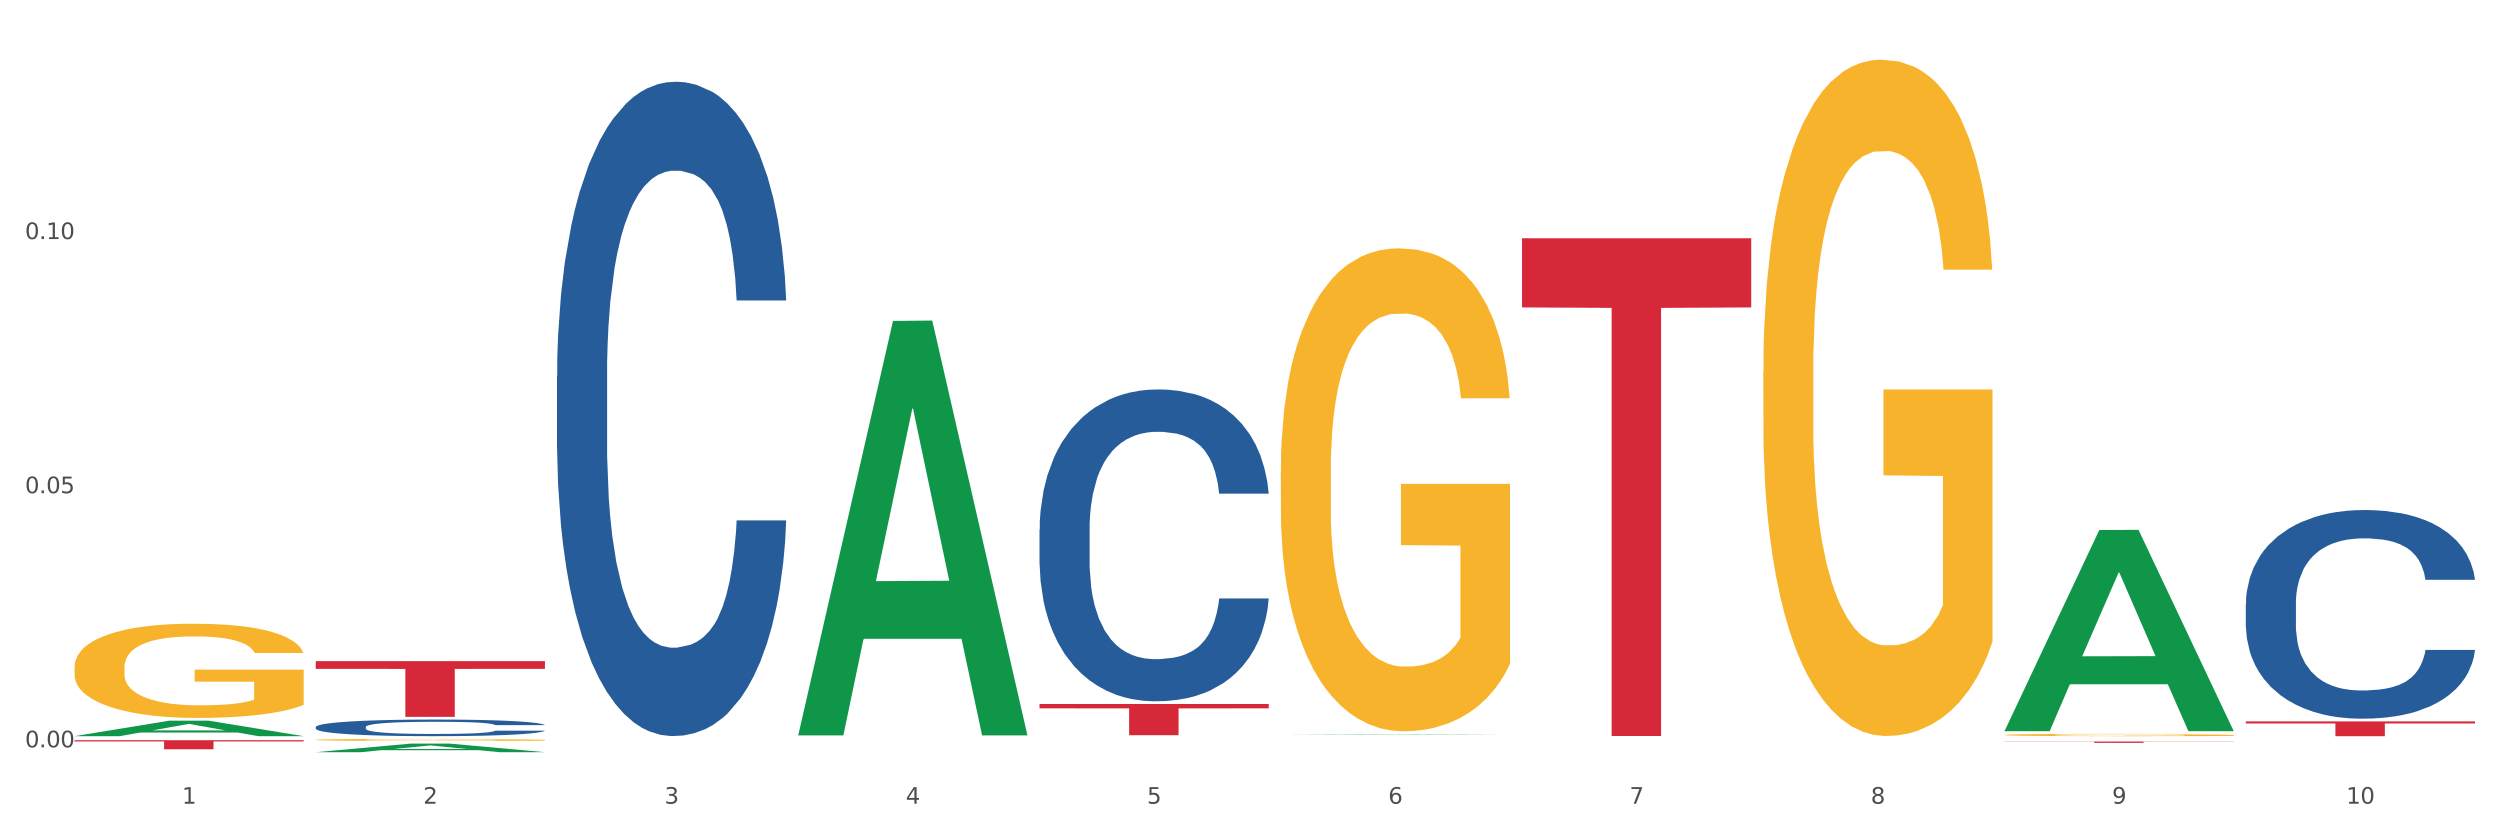
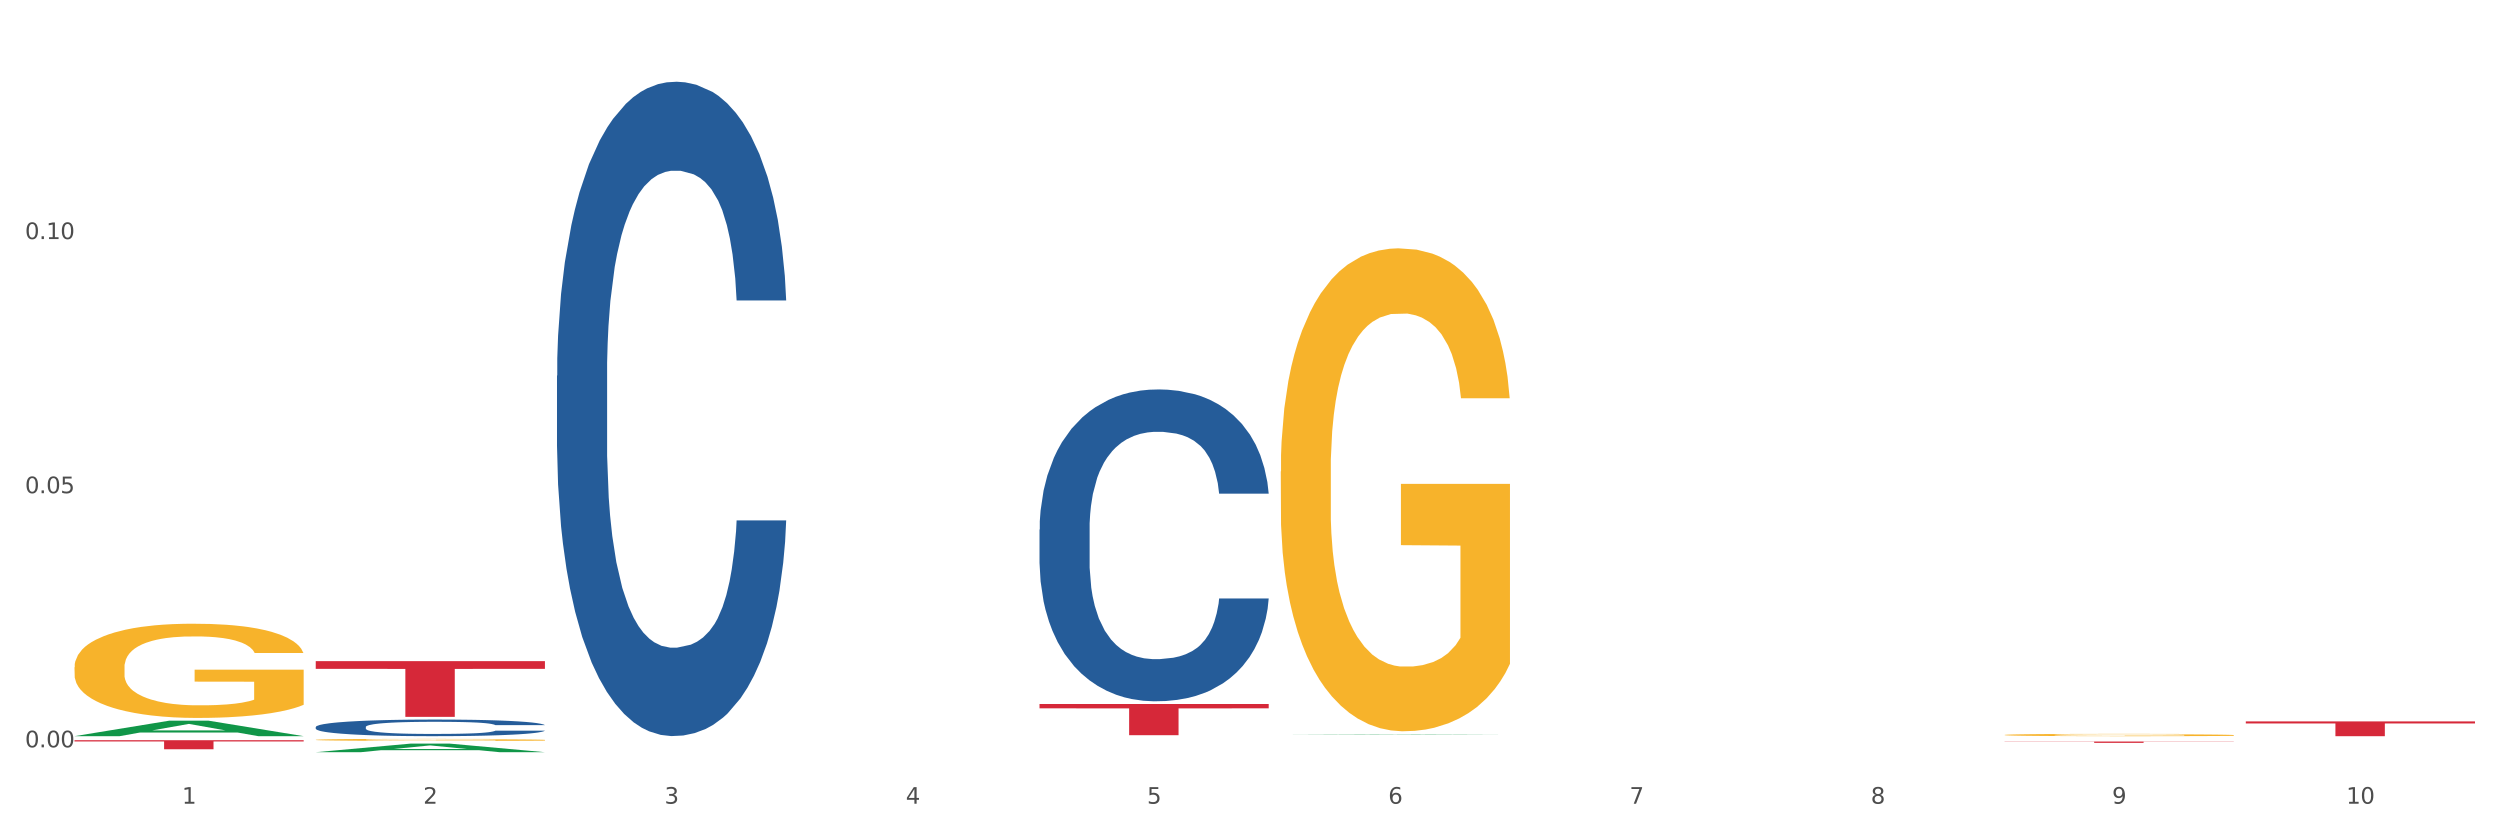
<svg xmlns="http://www.w3.org/2000/svg" xmlns:xlink="http://www.w3.org/1999/xlink" width="1080pt" height="360pt" viewBox="0 0 1080 360" version="1.1">
  <rect x="0" y="0" width="1080" height="360" fill="#333333" stroke="none" />
  <defs>
    <style type="text/css">*{stroke-linejoin: round; stroke-linecap: butt}</style>
  </defs>
  <g id="figure_1">
    <g id="patch_1">
      <path d="M 0 360  L 1080 360  L 1080 0  L 0 0  z " style="fill: #ffffff; stroke: #ffffff; stroke-linejoin: miter" />
    </g>
    <g id="axes_1">
      <g id="matplotlib.axis_1">
        <g id="xtick_1">
          <g id="text_1">
            <g style="fill: #4d4d4d" transform="translate(78.627 347.204) scale(0.096 -0.096)">
              <defs>
                <path id="DejaVuSans-31" d="M 794 531  L 1825 531  L 1825 4091  L 703 3866  L 703 4441  L 1819 4666  L 2450 4666  L 2450 531  L 3481 531  L 3481 0  L 794 0  L 794 531  z " transform="scale(0.016)" />
              </defs>
              <use xlink:href="#DejaVuSans-31" />
            </g>
          </g>
        </g>
        <g id="xtick_2">
          <g id="text_2">
            <g style="fill: #4d4d4d" transform="translate(182.851 347.204) scale(0.096 -0.096)">
              <defs>
-                 <path id="DejaVuSans-32" d="M 1228 531  L 3431 531  L 3431 0  L 469 0  L 469 531  Q 828 903 1448 1529  Q 2069 2156 2228 2338  Q 2531 2678 2651 2914  Q 2772 3150 2772 3378  Q 2772 3750 2511 3984  Q 2250 4219 1831 4219  Q 1534 4219 1204 4116  Q 875 4013 500 3803  L 500 4441  Q 881 4594 1212 4672  Q 1544 4750 1819 4750  Q 2544 4750 2975 4387  Q 3406 4025 3406 3419  Q 3406 3131 3298 2873  Q 3191 2616 2906 2266  Q 2828 2175 2409 1742  Q 1991 1309 1228 531  z " transform="scale(0.016)" />
+                 <path id="DejaVuSans-32" d="M 1228 531  L 3431 531  L 3431 0  L 469 0  L 469 531  Q 828 903 1448 1529  Q 2069 2156 2228 2338  Q 2531 2678 2651 2914  Q 2772 3150 2772 3378  Q 2772 3750 2511 3984  Q 2250 4219 1831 4219  Q 1534 4219 1204 4116  Q 875 4013 500 3803  L 500 4441  Q 881 4594 1212 4672  Q 2544 4750 2975 4387  Q 3406 4025 3406 3419  Q 3406 3131 3298 2873  Q 3191 2616 2906 2266  Q 2828 2175 2409 1742  Q 1991 1309 1228 531  z " transform="scale(0.016)" />
              </defs>
              <use xlink:href="#DejaVuSans-32" />
            </g>
          </g>
        </g>
        <g id="xtick_3">
          <g id="text_3">
            <g style="fill: #4d4d4d" transform="translate(287.074 347.204) scale(0.096 -0.096)">
              <defs>
                <path id="DejaVuSans-33" d="M 2597 2516  Q 3050 2419 3304 2112  Q 3559 1806 3559 1356  Q 3559 666 3084 287  Q 2609 -91 1734 -91  Q 1441 -91 1130 -33  Q 819 25 488 141  L 488 750  Q 750 597 1062 519  Q 1375 441 1716 441  Q 2309 441 2620 675  Q 2931 909 2931 1356  Q 2931 1769 2642 2001  Q 2353 2234 1838 2234  L 1294 2234  L 1294 2753  L 1863 2753  Q 2328 2753 2575 2939  Q 2822 3125 2822 3475  Q 2822 3834 2567 4026  Q 2313 4219 1838 4219  Q 1578 4219 1281 4162  Q 984 4106 628 3988  L 628 4550  Q 988 4650 1302 4700  Q 1616 4750 1894 4750  Q 2613 4750 3031 4423  Q 3450 4097 3450 3541  Q 3450 3153 3228 2886  Q 3006 2619 2597 2516  z " transform="scale(0.016)" />
              </defs>
              <use xlink:href="#DejaVuSans-33" />
            </g>
          </g>
        </g>
        <g id="xtick_4">
          <g id="text_4">
            <g style="fill: #4d4d4d" transform="translate(391.298 347.204) scale(0.096 -0.096)">
              <defs>
                <path id="DejaVuSans-34" d="M 2419 4116  L 825 1625  L 2419 1625  L 2419 4116  z M 2253 4666  L 3047 4666  L 3047 1625  L 3713 1625  L 3713 1100  L 3047 1100  L 3047 0  L 2419 0  L 2419 1100  L 313 1100  L 313 1709  L 2253 4666  z " transform="scale(0.016)" />
              </defs>
              <use xlink:href="#DejaVuSans-34" />
            </g>
          </g>
        </g>
        <g id="xtick_5">
          <g id="text_5">
            <g style="fill: #4d4d4d" transform="translate(495.522 347.204) scale(0.096 -0.096)">
              <defs>
                <path id="DejaVuSans-35" d="M 691 4666  L 3169 4666  L 3169 4134  L 1269 4134  L 1269 2991  Q 1406 3038 1543 3061  Q 1681 3084 1819 3084  Q 2600 3084 3056 2656  Q 3513 2228 3513 1497  Q 3513 744 3044 326  Q 2575 -91 1722 -91  Q 1428 -91 1123 -41  Q 819 9 494 109  L 494 744  Q 775 591 1075 516  Q 1375 441 1709 441  Q 2250 441 2565 725  Q 2881 1009 2881 1497  Q 2881 1984 2565 2268  Q 2250 2553 1709 2553  Q 1456 2553 1204 2497  Q 953 2441 691 2322  L 691 4666  z " transform="scale(0.016)" />
              </defs>
              <use xlink:href="#DejaVuSans-35" />
            </g>
          </g>
        </g>
        <g id="xtick_6">
          <g id="text_6">
            <g style="fill: #4d4d4d" transform="translate(599.745 347.204) scale(0.096 -0.096)">
              <defs>
                <path id="DejaVuSans-36" d="M 2113 2584  Q 1688 2584 1439 2293  Q 1191 2003 1191 1497  Q 1191 994 1439 701  Q 1688 409 2113 409  Q 2538 409 2786 701  Q 3034 994 3034 1497  Q 3034 2003 2786 2293  Q 2538 2584 2113 2584  z M 3366 4563  L 3366 3988  Q 3128 4100 2886 4159  Q 2644 4219 2406 4219  Q 1781 4219 1451 3797  Q 1122 3375 1075 2522  Q 1259 2794 1537 2939  Q 1816 3084 2150 3084  Q 2853 3084 3261 2657  Q 3669 2231 3669 1497  Q 3669 778 3244 343  Q 2819 -91 2113 -91  Q 1303 -91 875 529  Q 447 1150 447 2328  Q 447 3434 972 4092  Q 1497 4750 2381 4750  Q 2619 4750 2861 4703  Q 3103 4656 3366 4563  z " transform="scale(0.016)" />
              </defs>
              <use xlink:href="#DejaVuSans-36" />
            </g>
          </g>
        </g>
        <g id="xtick_7">
          <g id="text_7">
            <g style="fill: #4d4d4d" transform="translate(703.969 347.204) scale(0.096 -0.096)">
              <defs>
                <path id="DejaVuSans-37" d="M 525 4666  L 3525 4666  L 3525 4397  L 1831 0  L 1172 0  L 2766 4134  L 525 4134  L 525 4666  z " transform="scale(0.016)" />
              </defs>
              <use xlink:href="#DejaVuSans-37" />
            </g>
          </g>
        </g>
        <g id="xtick_8">
          <g id="text_8">
            <g style="fill: #4d4d4d" transform="translate(808.193 347.204) scale(0.096 -0.096)">
              <defs>
                <path id="DejaVuSans-38" d="M 2034 2216  Q 1584 2216 1326 1975  Q 1069 1734 1069 1313  Q 1069 891 1326 650  Q 1584 409 2034 409  Q 2484 409 2743 651  Q 3003 894 3003 1313  Q 3003 1734 2745 1975  Q 2488 2216 2034 2216  z M 1403 2484  Q 997 2584 770 2862  Q 544 3141 544 3541  Q 544 4100 942 4425  Q 1341 4750 2034 4750  Q 2731 4750 3128 4425  Q 3525 4100 3525 3541  Q 3525 3141 3298 2862  Q 3072 2584 2669 2484  Q 3125 2378 3379 2068  Q 3634 1759 3634 1313  Q 3634 634 3220 271  Q 2806 -91 2034 -91  Q 1263 -91 848 271  Q 434 634 434 1313  Q 434 1759 690 2068  Q 947 2378 1403 2484  z M 1172 3481  Q 1172 3119 1398 2916  Q 1625 2713 2034 2713  Q 2441 2713 2670 2916  Q 2900 3119 2900 3481  Q 2900 3844 2670 4047  Q 2441 4250 2034 4250  Q 1625 4250 1398 4047  Q 1172 3844 1172 3481  z " transform="scale(0.016)" />
              </defs>
              <use xlink:href="#DejaVuSans-38" />
            </g>
          </g>
        </g>
        <g id="xtick_9">
          <g id="text_9">
            <g style="fill: #4d4d4d" transform="translate(912.416 347.204) scale(0.096 -0.096)">
              <defs>
                <path id="DejaVuSans-39" d="M 703 97  L 703 672  Q 941 559 1184 500  Q 1428 441 1663 441  Q 2288 441 2617 861  Q 2947 1281 2994 2138  Q 2813 1869 2534 1725  Q 2256 1581 1919 1581  Q 1219 1581 811 2004  Q 403 2428 403 3163  Q 403 3881 828 4315  Q 1253 4750 1959 4750  Q 2769 4750 3195 4129  Q 3622 3509 3622 2328  Q 3622 1225 3098 567  Q 2575 -91 1691 -91  Q 1453 -91 1209 -44  Q 966 3 703 97  z M 1959 2075  Q 2384 2075 2632 2365  Q 2881 2656 2881 3163  Q 2881 3666 2632 3958  Q 2384 4250 1959 4250  Q 1534 4250 1286 3958  Q 1038 3666 1038 3163  Q 1038 2656 1286 2365  Q 1534 2075 1959 2075  z " transform="scale(0.016)" />
              </defs>
              <use xlink:href="#DejaVuSans-39" />
            </g>
          </g>
        </g>
        <g id="xtick_10">
          <g id="text_10">
            <g style="fill: #4d4d4d" transform="translate(1013.586 347.204) scale(0.096 -0.096)">
              <defs>
                <path id="DejaVuSans-30" d="M 2034 4250  Q 1547 4250 1301 3770  Q 1056 3291 1056 2328  Q 1056 1369 1301 889  Q 1547 409 2034 409  Q 2525 409 2770 889  Q 3016 1369 3016 2328  Q 3016 3291 2770 3770  Q 2525 4250 2034 4250  z M 2034 4750  Q 2819 4750 3233 4129  Q 3647 3509 3647 2328  Q 3647 1150 3233 529  Q 2819 -91 2034 -91  Q 1250 -91 836 529  Q 422 1150 422 2328  Q 422 3509 836 4129  Q 1250 4750 2034 4750  z " transform="scale(0.016)" />
              </defs>
              <use xlink:href="#DejaVuSans-31" />
              <use xlink:href="#DejaVuSans-30" transform="translate(63.623 0)" />
            </g>
          </g>
        </g>
        <g id="xtick_11" />
        <g id="xtick_12" />
        <g id="xtick_13" />
        <g id="xtick_14" />
        <g id="xtick_15" />
        <g id="xtick_16" />
        <g id="xtick_17" />
        <g id="xtick_18" />
        <g id="xtick_19" />
      </g>
      <g id="matplotlib.axis_2">
        <g id="ytick_1">
          <g id="text_11">
            <g style="fill: #4d4d4d" transform="translate(10.8 322.85) scale(0.096 -0.096)">
              <defs>
                <path id="DejaVuSans-2e" d="M 684 794  L 1344 794  L 1344 0  L 684 0  L 684 794  z " transform="scale(0.016)" />
              </defs>
              <use xlink:href="#DejaVuSans-30" />
              <use xlink:href="#DejaVuSans-2e" transform="translate(63.623 0)" />
              <use xlink:href="#DejaVuSans-30" transform="translate(95.41 0)" />
              <use xlink:href="#DejaVuSans-30" transform="translate(159.033 0)" />
            </g>
          </g>
        </g>
        <g id="ytick_2">
          <g id="text_12">
            <g style="fill: #4d4d4d" transform="translate(10.8 213.067) scale(0.096 -0.096)">
              <use xlink:href="#DejaVuSans-30" />
              <use xlink:href="#DejaVuSans-2e" transform="translate(63.623 0)" />
              <use xlink:href="#DejaVuSans-30" transform="translate(95.41 0)" />
              <use xlink:href="#DejaVuSans-35" transform="translate(159.033 0)" />
            </g>
          </g>
        </g>
        <g id="ytick_3">
          <g id="text_13">
            <g style="fill: #4d4d4d" transform="translate(10.8 103.284) scale(0.096 -0.096)">
              <use xlink:href="#DejaVuSans-30" />
              <use xlink:href="#DejaVuSans-2e" transform="translate(63.623 0)" />
              <use xlink:href="#DejaVuSans-31" transform="translate(95.41 0)" />
              <use xlink:href="#DejaVuSans-30" transform="translate(159.033 0)" />
            </g>
          </g>
        </g>
        <g id="ytick_4" />
        <g id="ytick_5" />
        <g id="ytick_6" />
      </g>
      <g id="PolyCollection_1">
        <path d="M 32.175 318.016  L 32.277 318.01  L 73.107 311.332  L 90.051 311.326  L 131.187 318.029  L 111.589 318.029  L 102.709 316.468  L 60.552 316.468  L 60.246 316.493  L 51.671 318.029  L 32.175 318.029  L 32.175 318.016  L 65.86 315.536  L 97.401 315.53  L 81.783 312.755  L 81.579 312.742  L 81.375 312.761  L 65.758 315.53  L 65.86 315.536  L 32.175 318.016  z " clip-path="url(#p2bfe200ea5)" style="fill: #109648" />
        <path d="M 553.293 203.685  L 553.41 203.494  L 553.41 196.635  L 553.644 190.728  L 554.813 176.437  L 556.566 164.623  L 557.852 158.335  L 559.138 153.19  L 560.658 148.045  L 562.528 142.71  L 565.918 134.897  L 568.022 130.896  L 570.594 126.704  L 575.27 120.606  L 578.66 117.176  L 582.167 114.318  L 587.895 110.888  L 591.636 109.364  L 595.61 108.221  L 600.403 107.459  L 604.027 107.268  L 611.976 107.84  L 618.756 109.555  L 622.029 110.888  L 626.237 113.175  L 628.458 114.699  L 632.082 117.748  L 635.823 121.75  L 638.395 125.179  L 642.252 131.658  L 645.175 138.137  L 647.863 146.14  L 649.266 151.665  L 650.318 156.81  L 651.253 162.717  L 652.189 172.054  L 631.147 172.054  L 630.329 165.385  L 629.043 159.097  L 627.173 152.999  L 625.536 149.188  L 622.73 144.425  L 620.159 141.376  L 617.47 139.089  L 614.197 137.184  L 611.625 136.231  L 608.001 135.469  L 600.87 135.66  L 596.078 137.184  L 592.805 139.089  L 590.7 140.804  L 588.83 142.71  L 586.726 145.377  L 584.271 149.379  L 582.518 152.999  L 580.764 157.572  L 579.361 162.146  L 578.075 167.481  L 577.023 173.197  L 576.205 179.104  L 575.504 186.345  L 574.919 198.35  L 574.919 224.455  L 575.153 230.361  L 575.737 238.174  L 576.439 244.081  L 577.608 251.131  L 578.66 255.895  L 580.647 262.755  L 582.868 268.471  L 584.622 272.091  L 586.375 275.14  L 589.415 279.332  L 592.805 282.762  L 595.727 284.858  L 599.702 286.763  L 602.39 287.526  L 604.728 287.907  L 610.456 287.907  L 614.548 287.335  L 619.107 286.001  L 622.613 284.286  L 625.536 282.19  L 628.809 278.76  L 630.913 275.521  L 630.913 235.697  L 605.196 235.506  L 605.196 209.02  L 652.306 209.02  L 652.306 286.763  L 650.318 290.765  L 648.097 294.385  L 645.759 297.625  L 642.252 301.626  L 638.044 305.437  L 634.303 308.105  L 630.329 310.391  L 625.653 312.487  L 619.574 314.393  L 615.833 315.155  L 611.158 315.727  L 605.663 315.917  L 600.87 315.536  L 596.195 314.583  L 591.285 312.868  L 586.492 310.391  L 582.868 307.914  L 579.244 304.865  L 575.387 300.864  L 572.347 297.053  L 570.009 293.623  L 567.438 289.241  L 564.632 283.524  L 562.528 278.379  L 560.658 273.044  L 558.67 266.184  L 557.268 260.277  L 555.865 252.846  L 555.047 247.32  L 554.111 238.746  L 553.41 226.741  L 553.293 203.685  z " clip-path="url(#p2bfe200ea5)" style="fill: #f7b32b" />
-         <path d="M 761.74 160.789  L 761.857 160.522  L 761.857 150.915  L 762.091 142.643  L 763.26 122.628  L 765.013 106.083  L 766.299 97.277  L 767.585 90.072  L 769.105 82.867  L 770.975 75.395  L 774.365 64.454  L 776.469 58.85  L 779.041 52.979  L 783.717 44.439  L 787.107 39.636  L 790.614 35.633  L 796.342 30.83  L 800.083 28.695  L 804.057 27.094  L 808.85 26.026  L 812.474 25.759  L 820.423 26.56  L 827.203 28.962  L 830.476 30.83  L 834.685 34.032  L 836.906 36.167  L 840.529 40.437  L 844.27 46.041  L 846.842 50.844  L 850.7 59.917  L 853.622 68.99  L 856.311 80.198  L 857.713 87.937  L 858.766 95.142  L 859.701 103.415  L 860.636 116.491  L 839.594 116.491  L 838.776 107.151  L 837.49 98.344  L 835.62 89.805  L 833.983 84.468  L 831.178 77.797  L 828.606 73.527  L 825.917 70.325  L 822.644 67.656  L 820.072 66.322  L 816.448 65.254  L 809.318 65.521  L 804.525 67.656  L 801.252 70.325  L 799.148 72.726  L 797.277 75.395  L 795.173 79.131  L 792.718 84.735  L 790.965 89.805  L 789.211 96.21  L 787.809 102.614  L 786.523 110.086  L 785.471 118.092  L 784.652 126.364  L 783.951 136.505  L 783.366 153.317  L 783.366 189.876  L 783.6 198.149  L 784.185 209.09  L 784.886 217.362  L 786.055 227.236  L 787.107 233.908  L 789.094 243.514  L 791.315 251.52  L 793.069 256.59  L 794.822 260.86  L 797.862 266.731  L 801.252 271.534  L 804.174 274.47  L 808.149 277.138  L 810.837 278.206  L 813.175 278.739  L 818.903 278.739  L 822.995 277.939  L 827.554 276.071  L 831.061 273.669  L 833.983 270.734  L 837.256 265.93  L 839.36 261.394  L 839.36 205.621  L 813.643 205.354  L 813.643 168.261  L 860.753 168.261  L 860.753 277.138  L 858.766 282.742  L 856.544 287.813  L 854.206 292.349  L 850.7 297.953  L 846.491 303.29  L 842.751 307.026  L 838.776 310.228  L 834.1 313.164  L 828.021 315.832  L 824.281 316.9  L 819.605 317.7  L 814.111 317.967  L 809.318 317.434  L 804.642 316.099  L 799.732 313.698  L 794.939 310.228  L 791.315 306.759  L 787.692 302.49  L 783.834 296.886  L 780.795 291.548  L 778.457 286.745  L 775.885 280.607  L 773.079 272.602  L 770.975 265.397  L 769.105 257.925  L 767.118 248.318  L 765.715 240.045  L 764.312 229.638  L 763.494 221.899  L 762.559 209.89  L 761.857 193.078  L 761.74 160.789  z " clip-path="url(#p2bfe200ea5)" style="fill: #f7b32b" />
        <path d="M 865.964 317.496  L 866.081 317.495  L 866.081 317.462  L 866.315 317.434  L 867.484 317.366  L 869.237 317.31  L 870.523 317.28  L 871.809 317.256  L 873.329 317.231  L 875.199 317.206  L 878.589 317.169  L 880.693 317.15  L 883.265 317.13  L 887.941 317.101  L 891.331 317.085  L 894.838 317.071  L 900.566 317.055  L 904.306 317.047  L 908.281 317.042  L 913.074 317.038  L 916.698 317.038  L 924.647 317.04  L 931.427 317.048  L 934.7 317.055  L 938.908 317.066  L 941.129 317.073  L 944.753 317.087  L 948.494 317.106  L 951.066 317.123  L 954.923 317.153  L 957.846 317.184  L 960.534 317.222  L 961.937 317.248  L 962.989 317.273  L 963.924 317.301  L 964.859 317.345  L 943.818 317.345  L 943 317.314  L 941.714 317.284  L 939.843 317.255  L 938.207 317.237  L 935.401 317.214  L 932.829 317.2  L 930.141 317.189  L 926.868 317.18  L 924.296 317.175  L 920.672 317.171  L 913.541 317.172  L 908.749 317.18  L 905.475 317.189  L 903.371 317.197  L 901.501 317.206  L 899.397 317.219  L 896.942 317.238  L 895.188 317.255  L 893.435 317.276  L 892.032 317.298  L 890.746 317.324  L 889.694 317.351  L 888.876 317.379  L 888.175 317.413  L 887.59 317.47  L 887.59 317.594  L 887.824 317.622  L 888.408 317.659  L 889.11 317.687  L 890.279 317.721  L 891.331 317.744  L 893.318 317.776  L 895.539 317.803  L 897.293 317.82  L 899.046 317.835  L 902.085 317.855  L 905.475 317.871  L 908.398 317.881  L 912.372 317.89  L 915.061 317.894  L 917.399 317.896  L 923.127 317.896  L 927.218 317.893  L 931.777 317.887  L 935.284 317.878  L 938.207 317.868  L 941.48 317.852  L 943.584 317.837  L 943.584 317.648  L 917.867 317.647  L 917.867 317.521  L 964.976 317.521  L 964.976 317.89  L 962.989 317.909  L 960.768 317.926  L 958.43 317.942  L 954.923 317.961  L 950.715 317.979  L 946.974 317.992  L 943 318.002  L 938.324 318.012  L 932.245 318.021  L 928.504 318.025  L 923.828 318.028  L 918.334 318.029  L 913.541 318.027  L 908.865 318.022  L 903.956 318.014  L 899.163 318.002  L 895.539 317.991  L 891.915 317.976  L 888.058 317.957  L 885.018 317.939  L 882.68 317.923  L 880.109 317.902  L 877.303 317.875  L 875.199 317.85  L 873.329 317.825  L 871.341 317.792  L 869.938 317.764  L 868.536 317.729  L 867.717 317.703  L 866.782 317.662  L 866.081 317.605  L 865.964 317.496  z " clip-path="url(#p2bfe200ea5)" style="fill: #f7b32b" />
-         <path d="M 970.188 260.837  L 970.305 260.755  L 970.305 258.449  L 970.656 255.321  L 971.943 249.558  L 973.582 245.195  L 976.39 240.091  L 977.912 237.95  L 979.902 235.563  L 983.998 231.693  L 988.679 228.4  L 991.956 226.589  L 994.414 225.437  L 999.915 223.378  L 1003.075 222.473  L 1006.352 221.732  L 1009.161 221.238  L 1013.842 220.662  L 1017.587 220.415  L 1021.917 220.332  L 1025.546 220.415  L 1030.344 220.744  L 1037.366 221.732  L 1040.058 222.308  L 1043.686 223.296  L 1047.431 224.613  L 1050.474 225.931  L 1053.985 227.824  L 1057.613 230.294  L 1061.125 233.422  L 1063.582 236.304  L 1065.572 239.35  L 1067.327 243.054  L 1068.615 247.088  L 1069.2 250.464  L 1047.782 250.464  L 1047.197 247.418  L 1046.027 244.125  L 1044.857 241.902  L 1043.569 240.091  L 1041.58 238.033  L 1039.824 236.715  L 1036.898 235.151  L 1034.206 234.163  L 1031.983 233.587  L 1029.291 233.093  L 1023.556 232.599  L 1019.46 232.599  L 1016.885 232.764  L 1013.725 233.175  L 1011.033 233.752  L 1007.873 234.739  L 1005.415 235.81  L 1002.958 237.209  L 1001.553 238.197  L 999.447 240.008  L 998.042 241.49  L 996.17 244.042  L 995.116 245.854  L 993.244 250.546  L 992.424 254.004  L 992.073 256.391  L 991.839 259.026  L 991.839 271.869  L 992.541 277.632  L 993.127 280.101  L 994.063 282.9  L 995.818 286.523  L 998.393 290.063  L 1001.085 292.615  L 1003.309 294.179  L 1005.415 295.332  L 1007.522 296.237  L 1010.097 297.061  L 1012.203 297.554  L 1015.363 298.048  L 1019.109 298.295  L 1022.035 298.295  L 1028.003 297.884  L 1030.695 297.472  L 1033.27 296.896  L 1036.079 295.99  L 1038.303 295.002  L 1039.59 294.261  L 1041.697 292.697  L 1043.335 291.051  L 1044.739 289.157  L 1045.676 287.511  L 1046.729 285.041  L 1047.548 282.242  L 1047.782 280.76  L 1069.2 280.76  L 1068.732 283.724  L 1067.913 286.605  L 1066.274 290.474  L 1064.987 292.697  L 1062.997 295.414  L 1060.89 297.719  L 1057.965 300.271  L 1055.273 302.165  L 1052.464 303.811  L 1049.421 305.293  L 1043.92 307.351  L 1041.931 307.928  L 1037.717 308.916  L 1034.44 309.492  L 1029.642 310.068  L 1024.726 310.397  L 1019.577 310.48  L 1015.012 310.315  L 1009.98 309.821  L 1006.82 309.327  L 1003.309 308.586  L 999.212 307.434  L 995.35 306.034  L 991.722 304.388  L 988.328 302.494  L 985.168 300.354  L 981.072 296.814  L 978.029 293.356  L 975.805 290.145  L 974.284 287.428  L 972.762 283.971  L 971.943 281.583  L 970.656 275.82  L 970.188 270.469  L 970.188 260.837  z " clip-path="url(#p2bfe200ea5)" style="fill: #255c99" />
        <path d="M 449.069 228.77  L 449.187 228.647  L 449.187 225.202  L 449.538 220.526  L 450.825 211.913  L 452.464 205.392  L 455.272 197.763  L 456.794 194.564  L 458.783 190.996  L 462.88 185.213  L 467.561 180.291  L 470.838 177.584  L 473.296 175.862  L 478.797 172.785  L 481.957 171.432  L 485.234 170.325  L 488.042 169.586  L 492.724 168.725  L 496.469 168.356  L 500.799 168.233  L 504.427 168.356  L 509.226 168.848  L 516.248 170.325  L 518.94 171.186  L 522.568 172.662  L 526.313 174.631  L 529.356 176.6  L 532.867 179.43  L 536.495 183.121  L 540.006 187.797  L 542.464 192.103  L 544.454 196.656  L 546.209 202.193  L 547.497 208.222  L 548.082 213.267  L 526.664 213.267  L 526.079 208.714  L 524.909 203.792  L 523.738 200.47  L 522.451 197.763  L 520.461 194.687  L 518.706 192.718  L 515.78 190.381  L 513.088 188.904  L 510.864 188.043  L 508.173 187.305  L 502.438 186.566  L 498.342 186.566  L 495.767 186.812  L 492.607 187.428  L 489.915 188.289  L 486.755 189.765  L 484.297 191.365  L 481.84 193.457  L 480.435 194.933  L 478.328 197.64  L 476.924 199.855  L 475.051 203.669  L 473.998 206.376  L 472.126 213.39  L 471.306 218.558  L 470.955 222.126  L 470.721 226.063  L 470.721 245.258  L 471.423 253.871  L 472.009 257.562  L 472.945 261.746  L 474.7 267.16  L 477.275 272.451  L 479.967 276.265  L 482.191 278.603  L 484.297 280.325  L 486.404 281.679  L 488.979 282.909  L 491.085 283.648  L 494.245 284.386  L 497.991 284.755  L 500.916 284.755  L 506.885 284.14  L 509.577 283.525  L 512.152 282.663  L 514.961 281.31  L 517.184 279.833  L 518.472 278.726  L 520.578 276.388  L 522.217 273.927  L 523.621 271.097  L 524.558 268.636  L 525.611 264.945  L 526.43 260.762  L 526.664 258.547  L 548.082 258.547  L 547.614 262.976  L 546.795 267.283  L 545.156 273.066  L 543.869 276.388  L 541.879 280.448  L 539.772 283.894  L 536.846 287.708  L 534.155 290.538  L 531.346 292.999  L 528.303 295.214  L 522.802 298.29  L 520.813 299.151  L 516.599 300.628  L 513.322 301.489  L 508.524 302.35  L 503.608 302.842  L 498.459 302.965  L 493.894 302.719  L 488.862 301.981  L 485.702 301.243  L 482.191 300.135  L 478.094 298.413  L 474.232 296.321  L 470.604 293.86  L 467.21 291.03  L 464.05 287.831  L 459.954 282.54  L 456.911 277.372  L 454.687 272.574  L 453.166 268.513  L 451.644 263.345  L 450.825 259.777  L 449.538 251.164  L 449.069 243.166  L 449.069 228.77  z " clip-path="url(#p2bfe200ea5)" style="fill: #255c99" />
        <path d="M 240.622 162.323  L 240.739 162.065  L 240.739 154.836  L 241.09 145.026  L 242.378 126.955  L 244.016 113.272  L 246.825 97.266  L 248.347 90.554  L 250.336 83.067  L 254.432 70.933  L 259.114 60.607  L 262.391 54.927  L 264.849 51.313  L 270.349 44.859  L 273.509 42.019  L 276.786 39.696  L 279.595 38.147  L 284.277 36.34  L 288.022 35.565  L 292.352 35.307  L 295.98 35.565  L 300.779 36.598  L 307.801 39.696  L 310.493 41.503  L 314.121 44.601  L 317.866 48.731  L 320.909 52.862  L 324.42 58.8  L 328.048 66.545  L 331.559 76.355  L 334.017 85.391  L 336.007 94.943  L 337.762 106.56  L 339.049 119.21  L 339.635 129.795  L 318.217 129.795  L 317.632 120.243  L 316.462 109.916  L 315.291 102.946  L 314.004 97.266  L 312.014 90.812  L 310.259 86.681  L 307.333 81.776  L 304.641 78.678  L 302.417 76.871  L 299.725 75.322  L 293.991 73.773  L 289.894 73.773  L 287.32 74.29  L 284.16 75.58  L 281.468 77.387  L 278.308 80.485  L 275.85 83.842  L 273.392 88.23  L 271.988 91.328  L 269.881 97.008  L 268.477 101.655  L 266.604 109.658  L 265.551 115.337  L 263.678 130.053  L 262.859 140.896  L 262.508 148.382  L 262.274 156.643  L 262.274 196.917  L 262.976 214.988  L 263.561 222.733  L 264.498 231.511  L 266.253 242.87  L 268.828 253.971  L 271.52 261.974  L 273.743 266.879  L 275.85 270.493  L 277.957 273.333  L 280.532 275.915  L 282.638 277.464  L 285.798 279.013  L 289.543 279.787  L 292.469 279.787  L 298.438 278.496  L 301.13 277.206  L 303.705 275.398  L 306.513 272.559  L 308.737 269.461  L 310.025 267.137  L 312.131 262.232  L 313.77 257.069  L 315.174 251.131  L 316.11 245.968  L 317.164 238.223  L 317.983 229.445  L 318.217 224.798  L 339.635 224.798  L 339.167 234.092  L 338.347 243.128  L 336.709 255.262  L 335.421 262.232  L 333.432 270.751  L 331.325 277.98  L 328.399 285.983  L 325.707 291.921  L 322.899 297.084  L 319.856 301.731  L 314.355 308.185  L 312.365 309.992  L 308.152 313.09  L 304.875 314.897  L 300.077 316.704  L 295.161 317.737  L 290.011 317.995  L 285.447 317.479  L 280.414 315.93  L 277.254 314.381  L 273.743 312.058  L 269.647 308.443  L 265.785 304.054  L 262.157 298.891  L 258.763 292.953  L 255.603 286.241  L 251.507 275.14  L 248.464 264.297  L 246.24 254.229  L 244.718 245.71  L 243.197 234.867  L 242.378 227.38  L 241.09 209.309  L 240.622 192.528  L 240.622 162.323  z " clip-path="url(#p2bfe200ea5)" style="fill: #255c99" />
        <path d="M 136.399 314.074  L 136.516 314.067  L 136.516 313.884  L 136.867 313.635  L 138.154 313.175  L 139.793 312.828  L 142.602 312.421  L 144.123 312.251  L 146.113 312.061  L 150.209 311.752  L 154.89 311.49  L 158.167 311.346  L 160.625 311.254  L 166.126 311.09  L 169.286 311.018  L 172.563 310.959  L 175.372 310.919  L 180.053 310.873  L 183.798 310.854  L 188.129 310.847  L 191.757 310.854  L 196.555 310.88  L 203.577 310.959  L 206.269 311.005  L 209.897 311.083  L 213.642 311.188  L 216.685 311.293  L 220.196 311.444  L 223.824 311.641  L 227.336 311.89  L 229.793 312.12  L 231.783 312.362  L 233.538 312.657  L 234.826 312.979  L 235.411 313.248  L 213.993 313.248  L 213.408 313.005  L 212.238 312.743  L 211.068 312.566  L 209.78 312.421  L 207.791 312.257  L 206.035 312.152  L 203.109 312.028  L 200.417 311.949  L 198.194 311.903  L 195.502 311.864  L 189.767 311.824  L 185.671 311.824  L 183.096 311.838  L 179.936 311.87  L 177.244 311.916  L 174.084 311.995  L 171.626 312.08  L 169.169 312.192  L 167.764 312.27  L 165.658 312.415  L 164.253 312.533  L 162.381 312.736  L 161.327 312.88  L 159.455 313.254  L 158.635 313.53  L 158.284 313.72  L 158.05 313.93  L 158.05 314.953  L 158.752 315.412  L 159.338 315.609  L 160.274 315.832  L 162.029 316.12  L 164.604 316.402  L 167.296 316.605  L 169.52 316.73  L 171.626 316.822  L 173.733 316.894  L 176.308 316.96  L 178.415 316.999  L 181.575 317.038  L 185.32 317.058  L 188.246 317.058  L 194.214 317.025  L 196.906 316.992  L 199.481 316.946  L 202.29 316.874  L 204.514 316.796  L 205.801 316.737  L 207.908 316.612  L 209.546 316.481  L 210.951 316.33  L 211.887 316.199  L 212.94 316.002  L 213.759 315.779  L 213.993 315.661  L 235.411 315.661  L 234.943 315.897  L 234.124 316.127  L 232.485 316.435  L 231.198 316.612  L 229.208 316.828  L 227.102 317.012  L 224.176 317.215  L 221.484 317.366  L 218.675 317.497  L 215.632 317.615  L 210.131 317.779  L 208.142 317.825  L 203.928 317.904  L 200.651 317.95  L 195.853 317.996  L 190.937 318.022  L 185.788 318.029  L 181.223 318.015  L 176.191 317.976  L 173.031 317.937  L 169.52 317.878  L 165.424 317.786  L 161.561 317.674  L 157.933 317.543  L 154.539 317.392  L 151.379 317.222  L 147.283 316.94  L 144.24 316.664  L 142.016 316.409  L 140.495 316.192  L 138.973 315.917  L 138.154 315.727  L 136.867 315.268  L 136.399 314.841  L 136.399 314.074  z " clip-path="url(#p2bfe200ea5)" style="fill: #255c99" />
        <path d="M 32.175 319.755  L 131.187 319.755  L 131.187 320.299  L 92.239 320.303  L 92.239 323.669  L 70.888 323.669  L 70.888 320.303  L 32.175 320.299  L 32.175 319.759  L 32.175 319.755  z " clip-path="url(#p2bfe200ea5)" style="fill: #d62839" />
        <path d="M 136.399 285.602  L 235.411 285.602  L 235.411 288.947  L 196.463 288.97  L 196.463 309.673  L 175.112 309.673  L 175.112 288.97  L 136.399 288.947  L 136.399 285.624  L 136.399 285.602  z " clip-path="url(#p2bfe200ea5)" style="fill: #d62839" />
        <path d="M 449.069 304.139  L 548.082 304.139  L 548.082 306.009  L 509.134 306.022  L 509.134 317.594  L 487.783 317.594  L 487.783 306.022  L 449.069 306.009  L 449.069 304.152  L 449.069 304.139  z " clip-path="url(#p2bfe200ea5)" style="fill: #d62839" />
-         <path d="M 657.517 102.925  L 756.529 102.925  L 756.529 132.808  L 717.581 133.01  L 717.581 317.958  L 696.23 317.958  L 696.23 133.01  L 657.517 132.808  L 657.517 103.127  L 657.517 102.925  z " clip-path="url(#p2bfe200ea5)" style="fill: #d62839" />
        <path d="M 865.964 320.354  L 964.976 320.354  L 964.976 320.433  L 926.028 320.434  L 926.028 320.924  L 904.677 320.924  L 904.677 320.434  L 865.964 320.433  L 865.964 320.355  L 865.964 320.354  z " clip-path="url(#p2bfe200ea5)" style="fill: #d62839" />
        <path d="M 970.188 311.654  L 1069.2 311.654  L 1069.2 312.539  L 1030.252 312.545  L 1030.252 318.029  L 1008.901 318.029  L 1008.901 312.545  L 970.188 312.539  L 970.188 311.659  L 970.188 311.654  z " clip-path="url(#p2bfe200ea5)" style="fill: #d62839" />
        <path d="M 136.399 319.602  L 136.516 319.601  L 136.516 319.573  L 136.749 319.548  L 137.918 319.489  L 139.672 319.44  L 140.958 319.414  L 142.244 319.393  L 143.763 319.371  L 145.634 319.349  L 149.024 319.317  L 151.128 319.3  L 153.699 319.283  L 158.375 319.258  L 161.765 319.243  L 165.272 319.232  L 171 319.217  L 174.741 319.211  L 178.716 319.206  L 183.508 319.203  L 187.132 319.202  L 195.081 319.205  L 201.861 319.212  L 205.135 319.217  L 209.343 319.227  L 211.564 319.233  L 215.188 319.246  L 218.928 319.262  L 221.5 319.277  L 225.358 319.303  L 228.28 319.33  L 230.969 319.364  L 232.372 319.386  L 233.424 319.408  L 234.359 319.432  L 235.294 319.471  L 214.253 319.471  L 213.434 319.443  L 212.148 319.417  L 210.278 319.392  L 208.641 319.376  L 205.836 319.356  L 203.264 319.344  L 200.576 319.334  L 197.302 319.326  L 194.731 319.322  L 191.107 319.319  L 183.976 319.32  L 179.183 319.326  L 175.91 319.334  L 173.806 319.341  L 171.936 319.349  L 169.831 319.36  L 167.377 319.377  L 165.623 319.392  L 163.87 319.411  L 162.467 319.43  L 161.181 319.452  L 160.129 319.476  L 159.311 319.5  L 158.609 319.53  L 158.025 319.58  L 158.025 319.688  L 158.259 319.713  L 158.843 319.745  L 159.544 319.77  L 160.713 319.799  L 161.765 319.819  L 163.753 319.847  L 165.974 319.871  L 167.727 319.886  L 169.481 319.898  L 172.52 319.916  L 175.91 319.93  L 178.833 319.939  L 182.807 319.947  L 185.496 319.95  L 187.834 319.951  L 193.562 319.951  L 197.653 319.949  L 202.212 319.943  L 205.719 319.936  L 208.641 319.928  L 211.915 319.913  L 214.019 319.9  L 214.019 319.735  L 188.301 319.734  L 188.301 319.624  L 235.411 319.624  L 235.411 319.947  L 233.424 319.963  L 231.203 319.978  L 228.865 319.992  L 225.358 320.008  L 221.15 320.024  L 217.409 320.035  L 213.434 320.044  L 208.758 320.053  L 202.68 320.061  L 198.939 320.064  L 194.263 320.067  L 188.769 320.067  L 183.976 320.066  L 179.3 320.062  L 174.39 320.055  L 169.598 320.044  L 165.974 320.034  L 162.35 320.022  L 158.492 320.005  L 155.453 319.989  L 153.115 319.975  L 150.543 319.957  L 147.738 319.933  L 145.634 319.912  L 143.763 319.89  L 141.776 319.861  L 140.373 319.837  L 138.97 319.806  L 138.152 319.783  L 137.217 319.747  L 136.516 319.698  L 136.399 319.602  z " clip-path="url(#p2bfe200ea5)" style="fill: #f7b32b" />
        <path d="M 32.175 288.255  L 32.292 288.218  L 32.292 286.879  L 32.526 285.727  L 33.695 282.939  L 35.448 280.634  L 36.734 279.407  L 38.02 278.403  L 39.54 277.399  L 41.41 276.358  L 44.8 274.834  L 46.904 274.053  L 49.476 273.235  L 54.152 272.046  L 57.542 271.377  L 61.049 270.819  L 66.777 270.15  L 70.517 269.852  L 74.492 269.629  L 79.285 269.481  L 82.909 269.443  L 90.858 269.555  L 97.638 269.889  L 100.911 270.15  L 105.119 270.596  L 107.34 270.893  L 110.964 271.488  L 114.705 272.269  L 117.277 272.938  L 121.134 274.202  L 124.057 275.466  L 126.745 277.027  L 128.148 278.106  L 129.2 279.109  L 130.135 280.262  L 131.071 282.084  L 110.029 282.084  L 109.211 280.782  L 107.925 279.555  L 106.054 278.366  L 104.418 277.622  L 101.612 276.693  L 99.041 276.098  L 96.352 275.652  L 93.079 275.28  L 90.507 275.094  L 86.883 274.946  L 79.752 274.983  L 74.96 275.28  L 71.686 275.652  L 69.582 275.987  L 67.712 276.358  L 65.608 276.879  L 63.153 277.659  L 61.399 278.366  L 59.646 279.258  L 58.243 280.15  L 56.957 281.191  L 55.905 282.307  L 55.087 283.459  L 54.386 284.872  L 53.801 287.214  L 53.801 292.307  L 54.035 293.46  L 54.619 294.984  L 55.321 296.136  L 56.49 297.512  L 57.542 298.441  L 59.529 299.78  L 61.75 300.895  L 63.504 301.601  L 65.257 302.196  L 68.296 303.014  L 71.686 303.683  L 74.609 304.092  L 78.583 304.464  L 81.272 304.613  L 83.61 304.687  L 89.338 304.687  L 93.429 304.576  L 97.988 304.315  L 101.495 303.981  L 104.418 303.572  L 107.691 302.903  L 109.795 302.271  L 109.795 294.501  L 84.078 294.463  L 84.078 289.296  L 131.187 289.296  L 131.187 304.464  L 129.2 305.245  L 126.979 305.951  L 124.641 306.583  L 121.134 307.364  L 116.926 308.107  L 113.185 308.628  L 109.211 309.074  L 104.535 309.483  L 98.456 309.855  L 94.715 310.003  L 90.039 310.115  L 84.545 310.152  L 79.752 310.078  L 75.076 309.892  L 70.167 309.557  L 65.374 309.074  L 61.75 308.591  L 58.126 307.996  L 54.269 307.215  L 51.229 306.472  L 48.891 305.802  L 46.32 304.947  L 43.514 303.832  L 41.41 302.828  L 39.54 301.787  L 37.552 300.449  L 36.15 299.297  L 34.747 297.847  L 33.928 296.768  L 32.993 295.096  L 32.292 292.753  L 32.175 288.255  z " clip-path="url(#p2bfe200ea5)" style="fill: #f7b32b" />
        <path d="M 136.399 324.943  L 136.501 324.939  L 177.331 321.245  L 194.275 321.241  L 235.411 324.95  L 215.813 324.95  L 206.932 324.086  L 164.775 324.086  L 164.469 324.1  L 155.895 324.95  L 136.399 324.95  L 136.399 324.943  L 170.083 323.571  L 201.624 323.567  L 186.007 322.032  L 185.803 322.025  L 185.599 322.035  L 169.981 323.567  L 170.083 323.571  L 136.399 324.943  z " clip-path="url(#p2bfe200ea5)" style="fill: #109648" />
-         <path d="M 344.846 317.347  L 344.948 317.178  L 385.778 138.641  L 402.722 138.472  L 443.858 317.683  L 424.26 317.683  L 415.379 275.951  L 373.223 275.951  L 372.916 276.625  L 364.342 317.683  L 344.846 317.683  L 344.846 317.347  L 378.53 251.047  L 410.072 250.879  L 394.454 176.67  L 394.25 176.334  L 394.046 176.839  L 378.428 250.879  L 378.53 251.047  L 344.846 317.347  z " clip-path="url(#p2bfe200ea5)" style="fill: #109648" />
        <path d="M 553.293 317.269  L 553.395 317.269  L 594.225 317.091  L 611.169 317.091  L 652.306 317.269  L 632.707 317.269  L 623.827 317.228  L 581.67 317.228  L 581.364 317.229  L 572.789 317.269  L 553.293 317.269  L 553.293 317.269  L 586.978 317.203  L 618.519 317.203  L 602.901 317.129  L 602.697 317.129  L 602.493 317.129  L 586.876 317.203  L 586.978 317.203  L 553.293 317.269  z " clip-path="url(#p2bfe200ea5)" style="fill: #109648" />
-         <path d="M 865.964 315.7  L 866.066 315.619  L 906.896 228.972  L 923.84 228.89  L 964.976 315.864  L 945.378 315.864  L 936.498 295.611  L 894.341 295.611  L 894.034 295.937  L 885.46 315.864  L 865.964 315.864  L 865.964 315.7  L 899.649 283.524  L 931.19 283.443  L 915.572 247.428  L 915.368 247.265  L 915.164 247.51  L 899.547 283.443  L 899.649 283.524  L 865.964 315.7  z " clip-path="url(#p2bfe200ea5)" style="fill: #109648" />
      </g>
    </g>
  </g>
  <defs>
    <clipPath id="p2bfe200ea5">
      <rect x="32.175" y="10.8" width="1037.025" height="329.109" />
    </clipPath>
  </defs>
</svg>